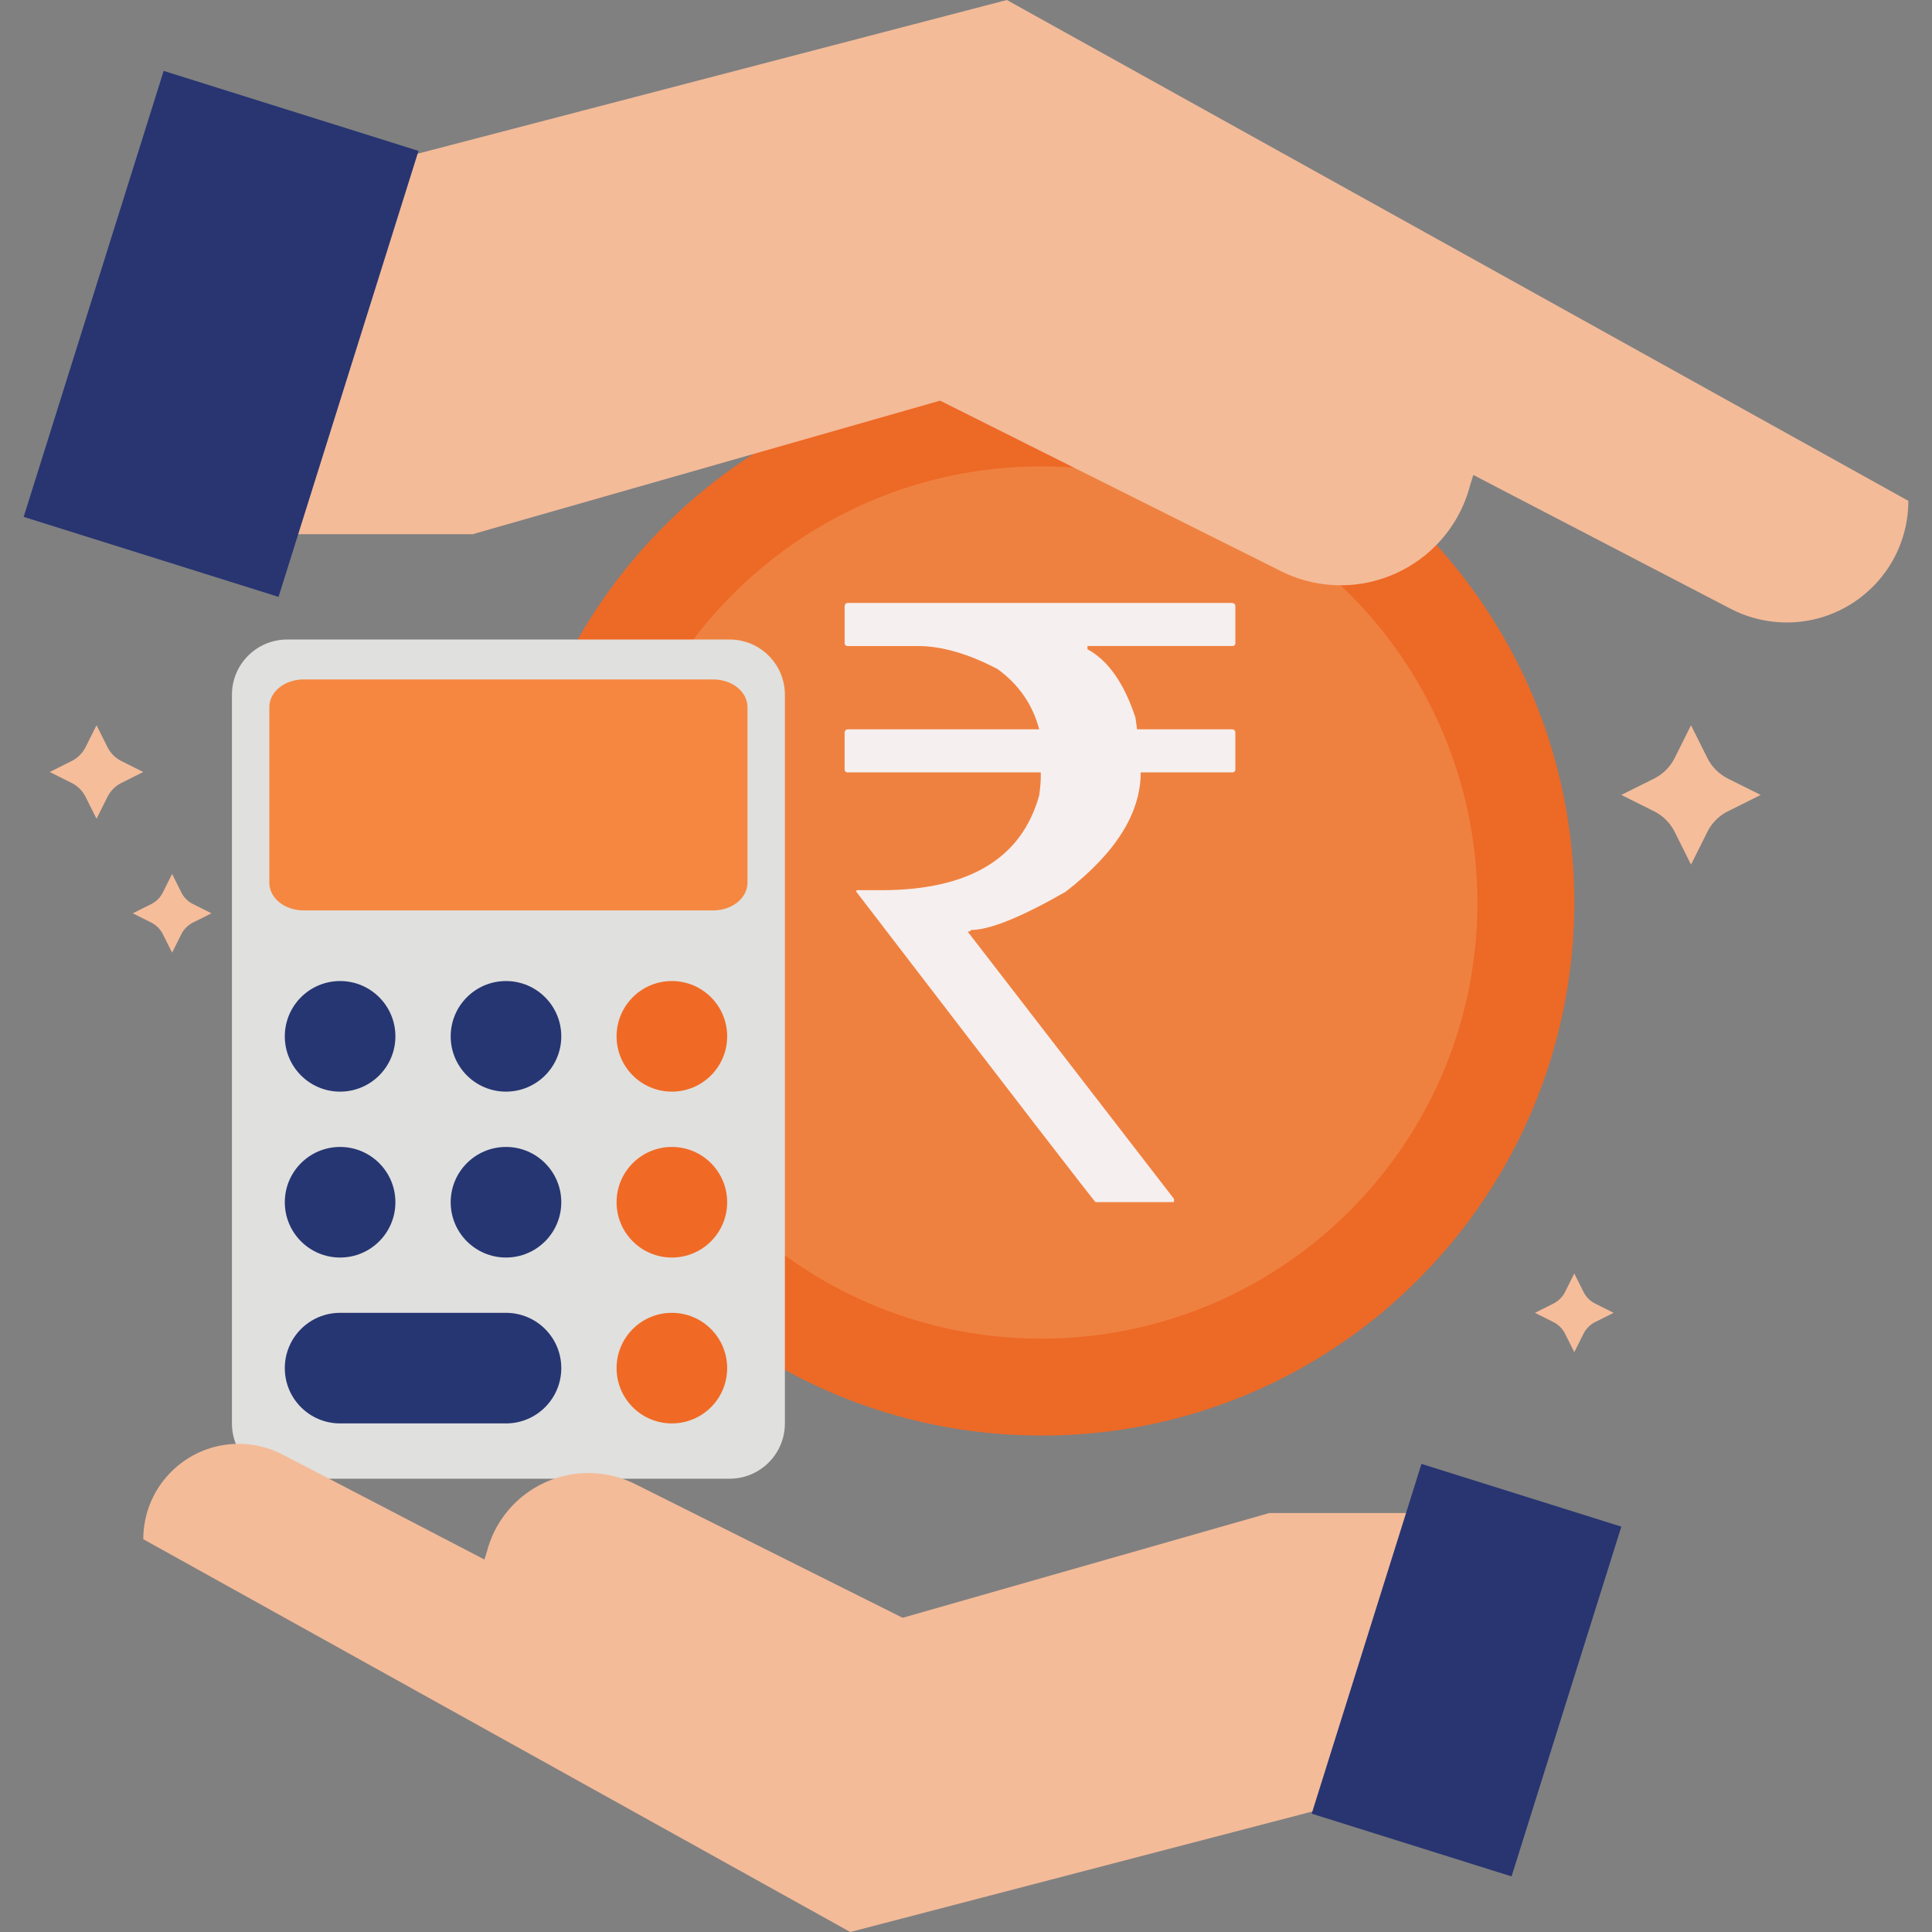
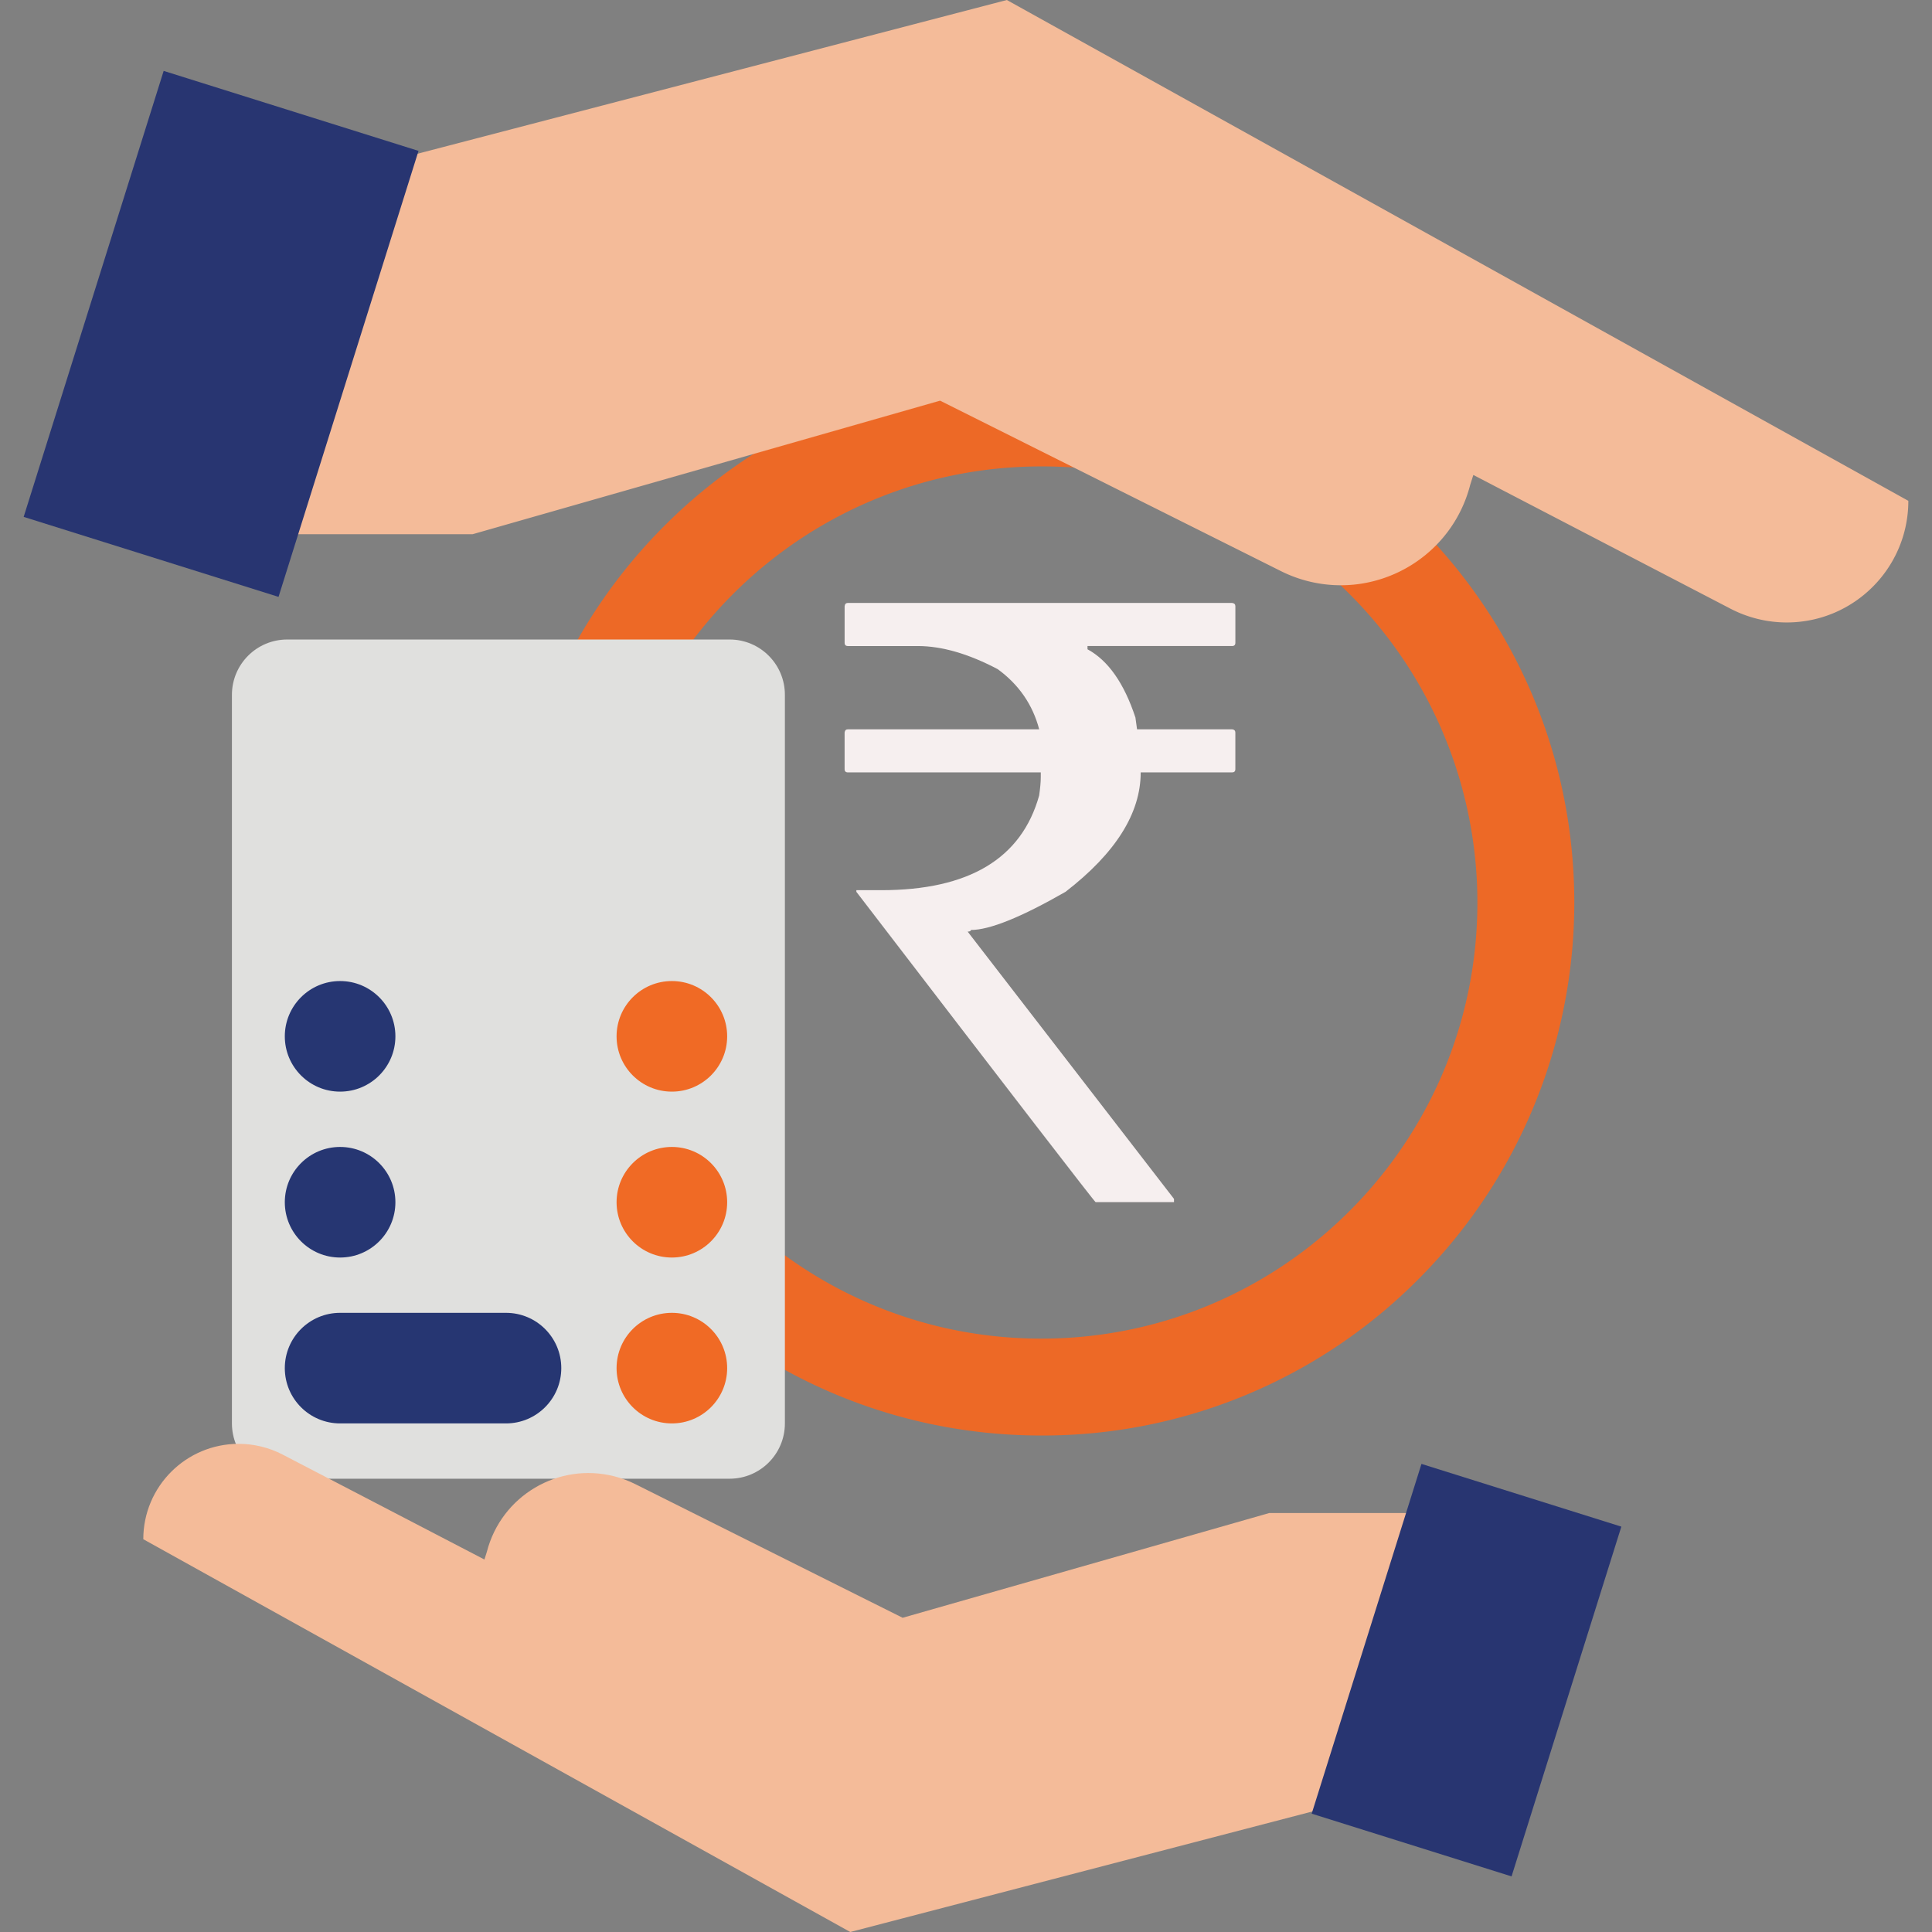
<svg xmlns="http://www.w3.org/2000/svg" version="1.1" id="Layer_1" x="0" y="0" viewBox="0 0 1080 1080" style="enable-background:new 0 0 1080 1080" xml:space="preserve">
  <rect x="0" y="0" width="1080" height="1080" fill="#808080" stroke="none" />
  <style>.st3{fill:#f4bb99}.st4{fill:#283571}.st5{fill:#f6bd9b}.st8{fill:#263672}.st9{fill:#f06a25}</style>
-   <path d="M582.09 775.38c-149.6.13-270.98-121.03-271.11-270.64-.13-149.6 121.03-270.98 270.64-271.11s270.98 121.04 271.1 270.64c.06 71.86-28.43 140.8-79.21 191.65a269.047 269.047 0 0 1-191.42 79.46z" style="fill:#ef8140" />
  <path d="M582.09 802.46c-164.55-.01-297.91-133.42-297.89-297.96s133.43-297.9 297.96-297.88 297.9 133.43 297.88 297.96c-.01 79-31.39 154.77-87.26 210.62a296.008 296.008 0 0 1-210.69 87.26zm0-541.73c-134.64 0-243.78 109.14-243.78 243.78S447.45 748.3 582.09 748.3s243.78-109.14 243.78-243.78c0-64.66-25.68-126.67-71.41-172.38a242.127 242.127 0 0 0-172.37-71.41z" style="fill:#ed6926" />
  <path d="M473.96 337.05h214.8c1.21.15 1.82.76 1.82 1.82v20.44c0 1.21-.61 1.82-1.82 1.82h-80.84v1.82c11.5 6.21 20.44 18.92 26.79 38.15l.91 6.58h53.13c1.21.15 1.82.76 1.82 1.82v20.44c0 1.21-.61 1.82-1.82 1.82h-51.09c0 22.86-14 45.11-42.01 66.76-24.83 14.23-42.46 21.34-52.91 21.34 0 .61-.61.91-1.82.91l115.35 149.41V672h-43.82c-.46 0-45.04-57.82-133.74-173.47v-.91h13.85c49.04 0 78.48-17.63 88.33-52.91.6-4.23.91-7.64.91-10.22v-2.72H473.96c-1.21 0-1.82-.61-1.82-1.82v-20.44c.15-1.21.76-1.82 1.82-1.82h106.95c-3.63-13.77-11.35-24.98-23.16-33.61-16.35-8.62-31.26-12.94-44.73-12.94h-39.05c-1.21 0-1.82-.61-1.82-1.82v-20.44c.14-1.22.75-1.83 1.81-1.83z" style="fill:#f6efef" />
  <path class="st3" d="M967.41 340.29 823.6 265.51l-1.74 5.51c-10.27 39.97-51.01 64.05-90.98 53.78a74.408 74.408 0 0 1-14.79-5.53l-190.59-95.3-261.3 74.66H96.22V111.99h37.33L562.83 0l503.94 279.97c0 37.55-30.44 67.99-67.99 67.99a68.23 68.23 0 0 1-31.37-7.67z" />
  <path class="st4" d="m91.49 39.63 142.46 44.72-78.25 249.31-142.47-44.72L91.49 39.63z" />
-   <path class="st5" d="m954.38 423.64-9.09-18.22-9.09 18.22c-2.51 5.04-6.6 9.13-11.64 11.64l-18.22 9.09 18.22 9.09c5.04 2.51 9.13 6.6 11.64 11.64l9.09 18.22 9.09-18.22c2.51-5.04 6.6-9.13 11.64-11.64l18.22-9.09-18.22-9.09a25.965 25.965 0 0 1-11.64-11.64zM60.08 417.64l-6.12-12.23-6.12 12.23c-1.69 3.37-4.42 6.1-7.79 7.79l-12.23 6.12 12.23 6.12c3.37 1.69 6.1 4.42 7.79 7.79l6.12 12.23 6.12-12.23c1.69-3.37 4.42-6.1 7.79-7.79l12.23-6.12-12.23-6.12a17.375 17.375 0 0 1-7.79-7.79zM101.36 498.85l-5.15-10.29-5.15 10.29a14.62 14.62 0 0 1-6.55 6.55l-10.29 5.15 10.29 5.15a14.62 14.62 0 0 1 6.55 6.55l5.15 10.29 5.15-10.29a14.62 14.62 0 0 1 6.55-6.55l10.29-5.15-10.29-5.15a14.57 14.57 0 0 1-6.55-6.55zM885.19 722.18l-5.15-10.29-5.15 10.29a14.62 14.62 0 0 1-6.55 6.55l-10.29 5.15 10.29 5.15a14.62 14.62 0 0 1 6.55 6.55l5.15 10.29 5.15-10.29a14.62 14.62 0 0 1 6.55-6.55l10.29-5.15-10.29-5.15a14.62 14.62 0 0 1-6.55-6.55z" />
  <path d="M407.85 826.61H160.56c-17.08 0-30.91-13.83-30.91-30.91V388.4c0-17.08 13.83-30.91 30.91-30.91h247.29c17.08 0 30.91 13.83 30.91 30.91v407.3c0 17.08-13.84 30.91-30.91 30.91z" style="fill:#e0e0de" />
-   <path d="M398.75 508.92h-229.1c-10.54 0-19.09-6.92-19.09-15.45v-98.2c0-8.53 8.55-15.45 19.09-15.45h229.1c10.54 0 19.09 6.92 19.09 15.45v98.2c0 8.53-8.54 15.45-19.09 15.45z" style="fill:#f68740" />
  <circle class="st8" cx="190.12" cy="579.32" r="30.91" />
-   <circle class="st8" cx="282.85" cy="579.32" r="30.91" />
  <circle class="st9" cx="375.58" cy="579.32" r="30.91" />
  <circle class="st8" cx="190.12" cy="672.06" r="30.91" />
-   <circle class="st8" cx="282.85" cy="672.06" r="30.91" />
  <circle class="st9" cx="375.58" cy="672.06" r="30.91" />
  <circle class="st9" cx="375.58" cy="764.79" r="30.91" />
  <path class="st8" d="M282.85 795.7h-92.73c-17.08 0-30.91-13.83-30.91-30.91s13.83-30.91 30.91-30.91h92.73c17.08 0 30.91 13.83 30.91 30.91 0 17.07-13.84 30.91-30.91 30.91z" />
  <path class="st3" d="m158.02 813.13 112.78 58.65 1.36-4.32c8.06-31.35 40-50.23 71.35-42.17 4.01 1.03 7.9 2.48 11.6 4.33l149.47 74.73 204.93-58.55h131.74v146.38h-29.28L475.32 1080 80.1 860.43c0-29.45 23.87-53.32 53.32-53.32 8.56 0 17 2.07 24.6 6.02z" />
  <path class="st4" d="m844.97 1048.92-111.73-35.07 61.37-195.52 111.73 35.07-61.37 195.52z" />
</svg>